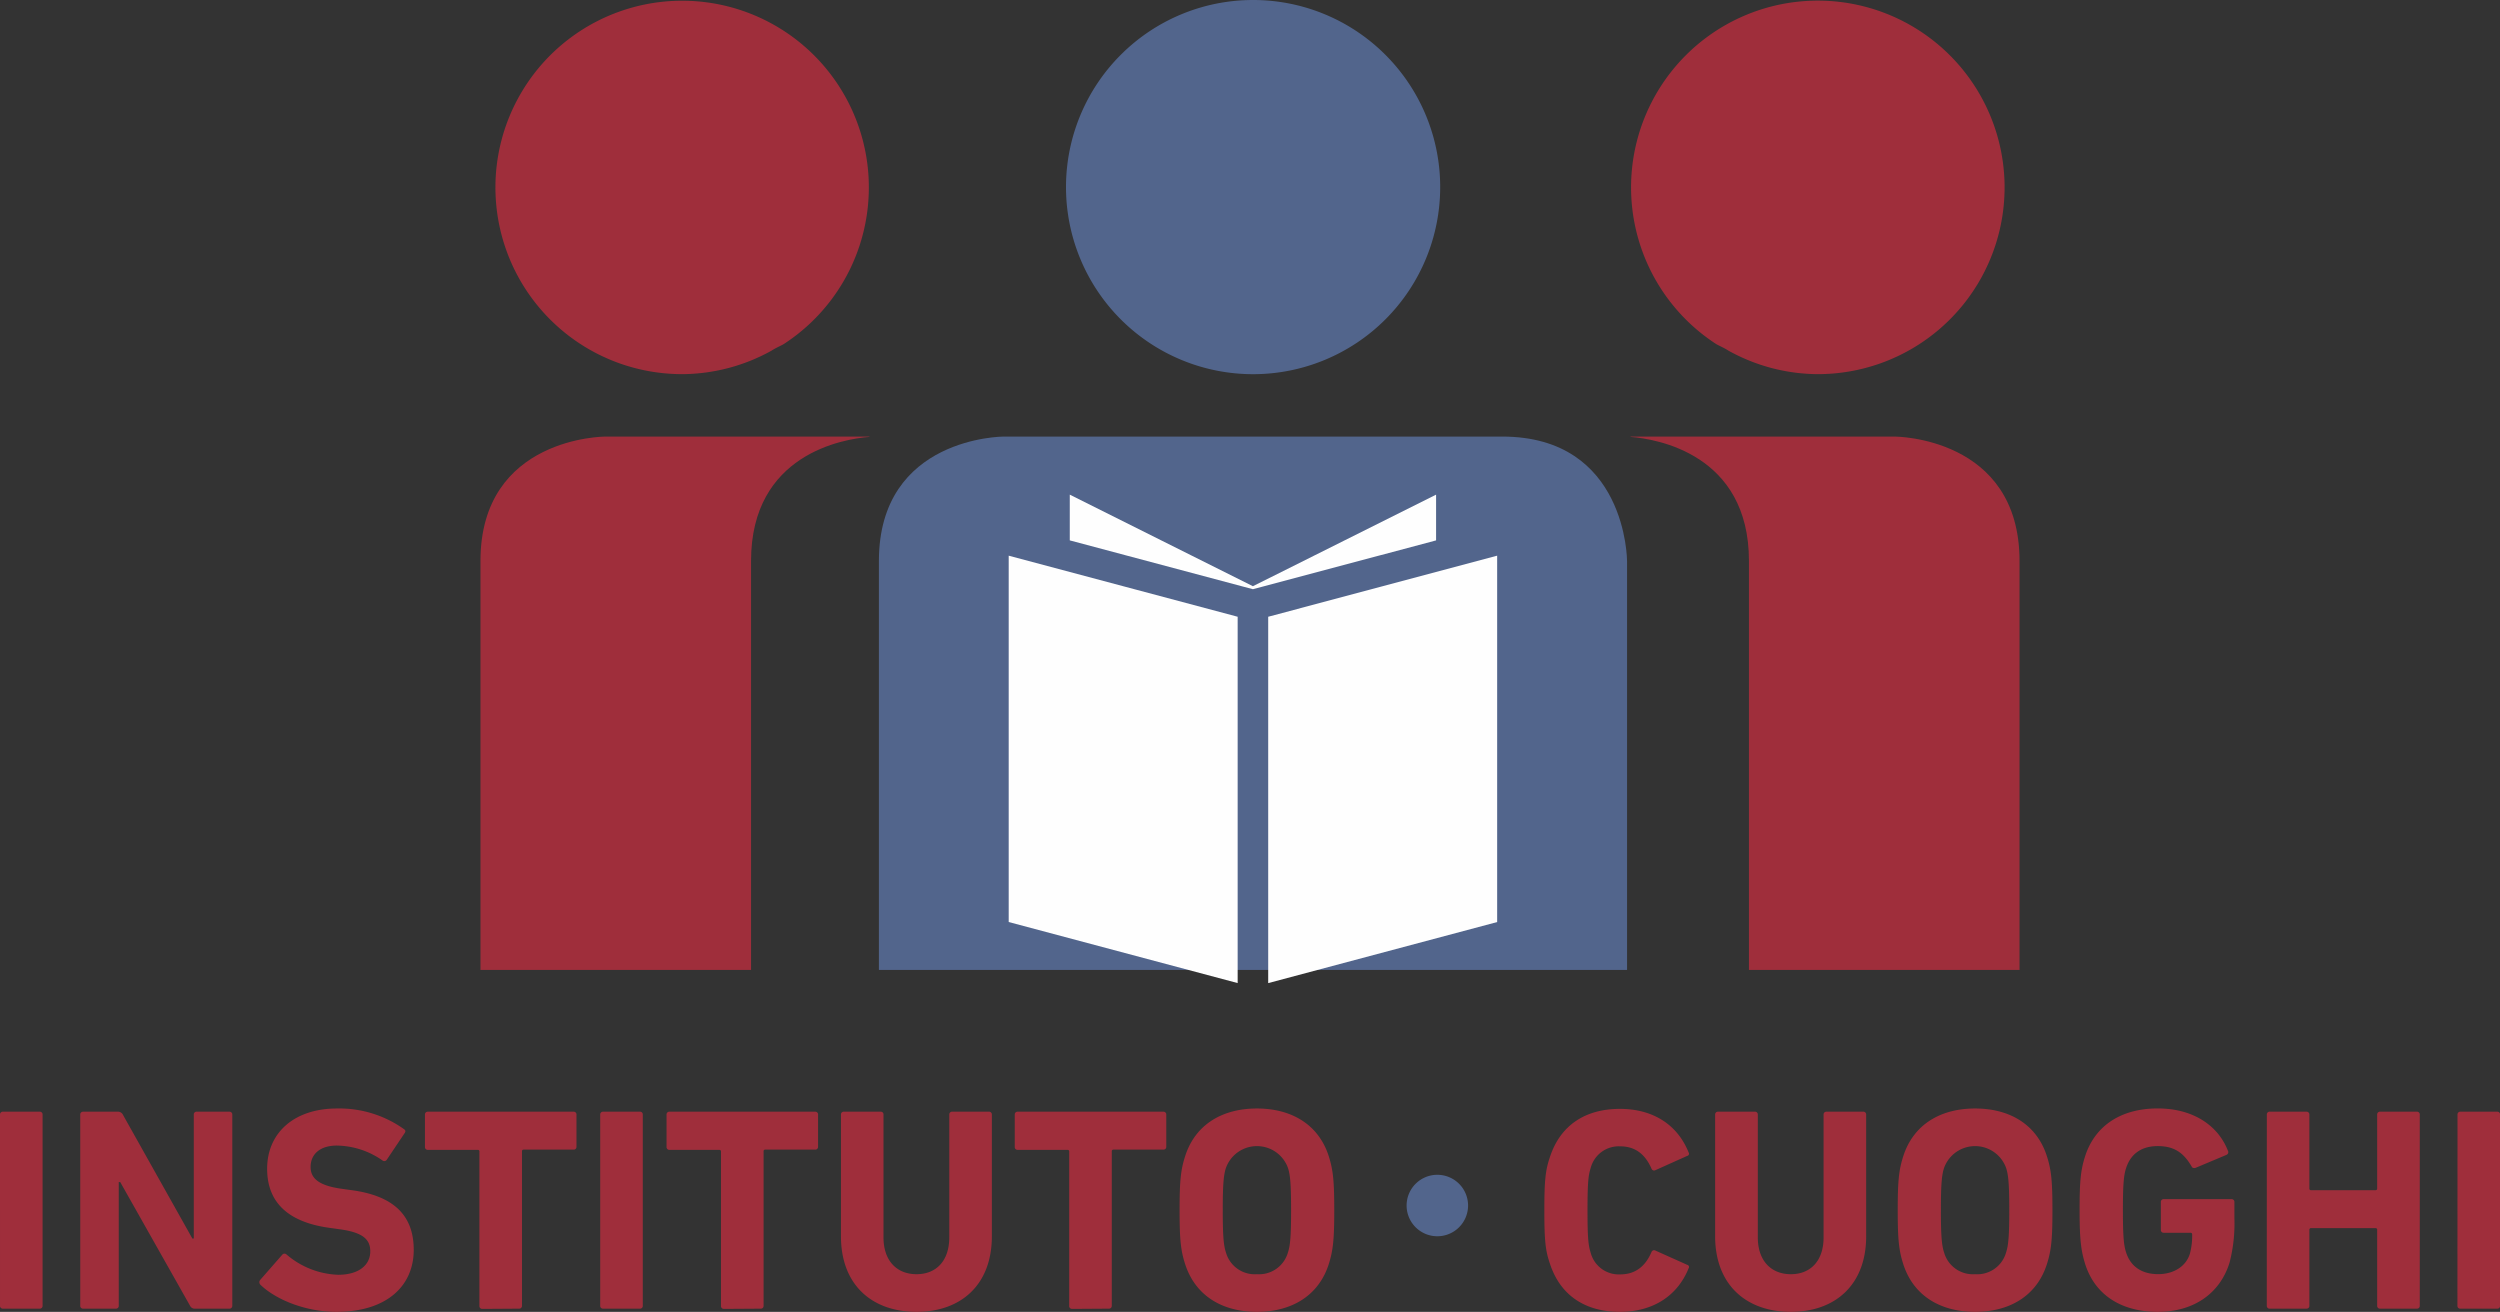
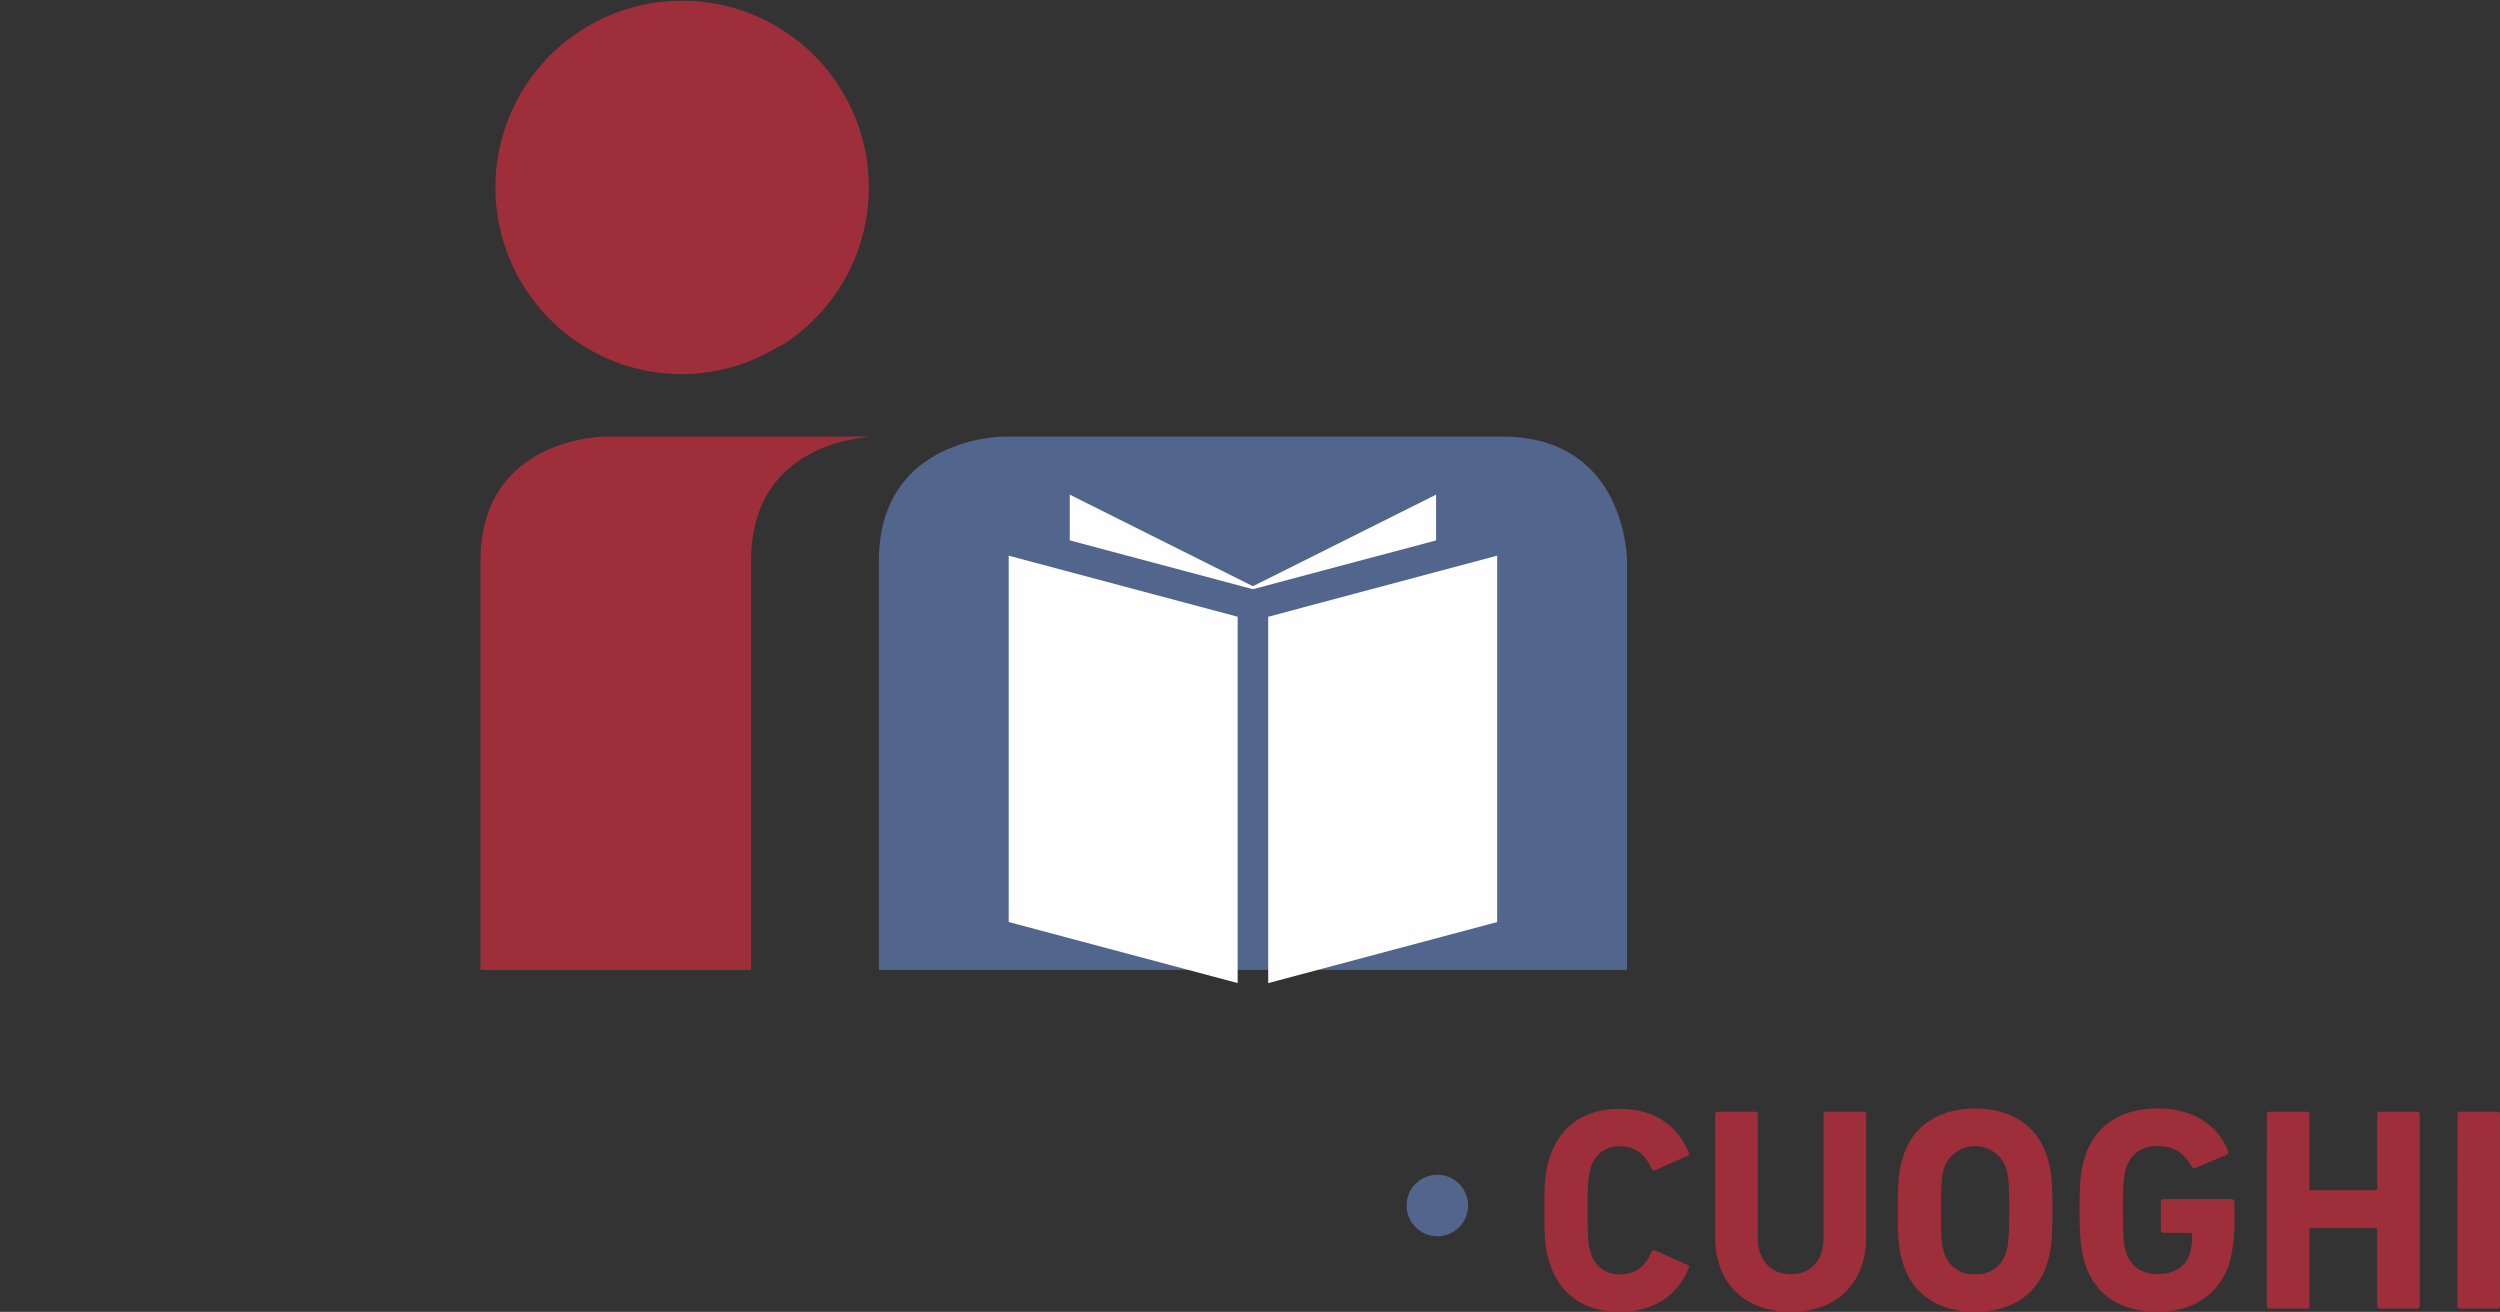
<svg xmlns="http://www.w3.org/2000/svg" data-bbox="-0.001 0 516.602 271.07" viewBox="0 0 516.58 271.07" data-type="color">
  <rect x="0" y="0" width="516.58" height="271.07" fill="#333333" stroke="none" />
  <g>
    <g>
      <path d="M179.64 90.28v-.07h-54.56s-25.8 0-25.8 25.71v84.5h55.91v-84.5c0-22.16 19.15-25.22 24.45-25.64" fill="#9f2e3b" data-color="1" />
      <path d="M141.07 77.31a38.4 38.4 0 0 0 18.35-4.85c.75-.5 1.64-.88 2.46-1.32a38.58 38.58 0 1 0-20.81 6.17" fill="#9f2e3b" data-color="1" />
-       <path d="M297.59 38.62A38.66 38.66 0 1 1 258.89 0a38.66 38.66 0 0 1 38.7 38.62" fill="#52658c" data-color="2" />
      <path d="m258.89 121.75 37.85-10.09v-9.45l-37.85 18.92-37.84-18.92v9.45Zm77.31-5.83s0-25.71-25.8-25.71h-103s-25.79 0-25.79 25.71v84.5H336.2Z" fill="#52658c" data-color="2" />
      <path d="m309.36 114.82-47.31 12.62v75.7l47.31-12.62Zm-53.62 88.32-47.31-12.62v-75.7l47.31 12.62Zm3.15-81.39 37.85-10.09v-9.45l-37.85 18.92-37.84-18.92v9.45Z" fill="#fefefe" data-color="3" />
-       <path d="M336.94 90.28v-.07h54.56s25.8 0 25.8 25.71v84.5h-55.91v-84.5c0-22.16-19.16-25.22-24.45-25.64" fill="#9f2e3b" data-color="1" />
-       <path d="M375.51 77.31a38.37 38.37 0 0 1-18.35-4.85c-.75-.5-1.64-.88-2.47-1.32a38.59 38.59 0 1 1 20.82 6.17" fill="#9f2e3b" data-color="1" />
-       <path d="M259.72 263.29a6.18 6.18 0 0 1-6.4-4.49c-.48-1.44-.66-3.41-.66-8.74s.18-7.3.66-8.74a6.81 6.81 0 0 1 12.81 0c.48 1.44.65 3.41.65 8.74s-.17 7.3-.65 8.74a6.2 6.2 0 0 1-6.41 4.49m0 7.78c7.12 0 12.75-3.29 14.85-9.88.89-2.81 1.13-5.09 1.13-11.13s-.24-8.32-1.13-11.13c-2.1-6.59-7.73-9.88-14.85-9.88s-12.75 3.29-14.84 9.88c-.9 2.81-1.14 5.08-1.14 11.13s.24 8.32 1.14 11.13c2.12 6.59 7.72 9.88 14.84 9.88Zm-30.59-.66a.57.57 0 0 0 .6-.6v-31.9a.32.32 0 0 1 .36-.36h10.3a.57.57 0 0 0 .6-.6v-6.64a.57.57 0 0 0-.6-.6h-30.11a.57.57 0 0 0-.6.6V237a.57.57 0 0 0 .6.6h10.29a.32.32 0 0 1 .36.36v31.9a.57.57 0 0 0 .6.6Zm-39.74.66c9.1 0 15.56-5.51 15.56-15.62v-25.14a.57.57 0 0 0-.6-.6h-7.6a.57.57 0 0 0-.6.6v25.38c0 4.84-2.69 7.6-6.76 7.6s-6.83-2.76-6.83-7.6v-25.38a.56.56 0 0 0-.59-.6h-7.61a.56.56 0 0 0-.59.6v25.14c0 10.11 6.46 15.62 15.62 15.62Zm-32.2-.66a.56.56 0 0 0 .59-.6v-31.9a.32.32 0 0 1 .36-.36h10.3a.57.57 0 0 0 .6-.6v-6.64a.57.57 0 0 0-.6-.6h-30.11a.57.57 0 0 0-.6.6V237a.57.57 0 0 0 .6.6h10.3c.24 0 .35.12.35.36v31.9a.57.57 0 0 0 .6.6Zm-33.17-.6a.57.57 0 0 0 .6.6h7.61a.56.56 0 0 0 .59-.6v-39.5a.56.56 0 0 0-.59-.6h-7.61a.57.57 0 0 0-.6.6Zm-16.76.6a.57.57 0 0 0 .6-.6v-31.9a.32.32 0 0 1 .36-.36h10.3a.57.57 0 0 0 .6-.6v-6.64a.57.57 0 0 0-.6-.6H88.41a.57.57 0 0 0-.6.6V237a.57.57 0 0 0 .6.6H98.7a.32.32 0 0 1 .36.36v31.9a.57.57 0 0 0 .6.6Zm-37.77.66c10.54 0 16-5.45 16-12.81s-4.43-11.19-12.81-12.33l-2.16-.3c-4.67-.66-6.34-2.16-6.34-4.49 0-2.57 1.85-4.43 5.44-4.43a16.84 16.84 0 0 1 9.46 3.11.6.6 0 0 0 .84-.18l3.65-5.44c.3-.42.24-.66-.12-.9a23 23 0 0 0-13.83-4.25c-8.79 0-14.42 5-14.42 12.45 0 7.18 4.61 11.07 12.87 12.21l2.15.3c4.85.66 6.29 2.15 6.29 4.55 0 2.87-2.4 4.85-6.65 4.85a17.28 17.28 0 0 1-10.65-4.19.6.6 0 0 0-.9.06l-4.55 5.2a.74.74 0 0 0 .06 1c3.18 3.07 9.33 5.59 15.67 5.59Zm-52.91-1.26a.57.57 0 0 0 .6.6h6.76a.57.57 0 0 0 .6-.6v-25.56h.3l14.43 25.56a1.05 1.05 0 0 0 1 .6h7.13a.57.57 0 0 0 .6-.6v-39.5a.57.57 0 0 0-.6-.6h-6.76a.57.57 0 0 0-.6.6v25.61h-.29l-14.37-25.61a1.11 1.11 0 0 0-1-.6h-7.2a.57.57 0 0 0-.6.6Zm-16.58 0a.57.57 0 0 0 .6.6h7.6a.57.57 0 0 0 .6-.6v-39.5a.57.57 0 0 0-.6-.6H.6a.57.57 0 0 0-.6.6Z" fill="#9f2e3b" data-color="1" />
      <path d="M507.78 269.81a.57.57 0 0 0 .6.6H516a.57.57 0 0 0 .6-.6v-39.5a.57.57 0 0 0-.6-.6h-7.6a.57.57 0 0 0-.6.6Zm-39.39 0a.57.57 0 0 0 .6.6h7.6a.57.57 0 0 0 .6-.6v-15.68a.32.32 0 0 1 .36-.36h13.29a.32.32 0 0 1 .36.36v15.68a.57.57 0 0 0 .6.6h7.6a.57.57 0 0 0 .6-.6v-39.5a.57.57 0 0 0-.6-.6h-7.6a.57.57 0 0 0-.6.6v15.26a.32.32 0 0 1-.36.36h-13.29a.32.32 0 0 1-.36-.36v-15.26a.57.57 0 0 0-.6-.6H469a.57.57 0 0 0-.6.6Zm-37.53-8.62c2.1 6.59 7.72 9.88 15 9.88s12.81-3.65 14.84-10.18a32.37 32.37 0 0 0 1-9.16v-3.35a.57.57 0 0 0-.6-.6h-14a.57.57 0 0 0-.6.6v5.75a.57.57 0 0 0 .6.6h5.51a.32.32 0 0 1 .36.36 14.08 14.08 0 0 1-.48 4c-.84 2.69-3.47 4.19-6.52 4.19-3.54 0-5.75-1.68-6.65-4.49-.48-1.44-.66-3.41-.66-8.74s.18-7.24.66-8.68c.9-2.81 3.05-4.55 6.53-4.55s5.38 1.44 7 4.19c.12.3.42.42.84.3l6.4-2.69a.62.62 0 0 0 .24-.9c-1.91-4.91-6.88-8.68-14.48-8.68-7.25 0-12.87 3.29-15 9.88-.9 2.81-1.14 5.08-1.14 11.13s.29 8.33 1.15 11.14Zm-22.74 2.1a6.19 6.19 0 0 1-6.41-4.49c-.48-1.44-.66-3.41-.66-8.74s.18-7.3.66-8.74a6.81 6.81 0 0 1 12.81 0c.48 1.44.66 3.41.66 8.74s-.18 7.3-.66 8.74a6.18 6.18 0 0 1-6.4 4.49Zm0 7.78c7.12 0 12.75-3.29 14.84-9.88.9-2.81 1.14-5.09 1.14-11.13s-.24-8.32-1.14-11.13c-2.09-6.59-7.72-9.88-14.84-9.88s-12.75 3.29-14.85 9.88c-.9 2.81-1.14 5.08-1.14 11.13s.24 8.32 1.14 11.13c2.1 6.59 7.73 9.88 14.85 9.88Zm-38.07 0c9.09 0 15.56-5.51 15.56-15.62v-25.14a.57.57 0 0 0-.6-.6h-7.6a.57.57 0 0 0-.6.6v25.38c0 4.84-2.69 7.6-6.76 7.6s-6.83-2.76-6.83-7.6v-25.38a.57.57 0 0 0-.6-.6H355a.57.57 0 0 0-.6.6v25.14c.02 10.11 6.49 15.62 15.65 15.62Zm-49.8-10c2.15 6.65 7.36 10 14.48 10 6.88 0 11.91-3.35 14.19-9a.46.46 0 0 0-.3-.72l-6.53-2.93a.57.57 0 0 0-.84.3c-1.13 2.63-3.05 4.61-6.46 4.61a6 6 0 0 1-6.11-4.49c-.47-1.5-.65-2.93-.65-8.74s.18-7.24.65-8.74a6 6 0 0 1 6.11-4.49c3.41 0 5.33 2 6.46 4.61a.57.57 0 0 0 .84.3l6.53-2.93a.46.46 0 0 0 .3-.72c-2.28-5.69-7.31-9-14.19-9-7.12 0-12.33 3.35-14.48 10-.9 2.64-1.14 4.73-1.14 11s.24 8.31 1.14 10.94Z" fill="#9f2e3b" data-color="1" />
      <path d="M297 242.75a6.35 6.35 0 1 1-6.35 6.35 6.35 6.35 0 0 1 6.35-6.35" fill-rule="evenodd" fill="#52658c" data-color="2" />
    </g>
  </g>
</svg>